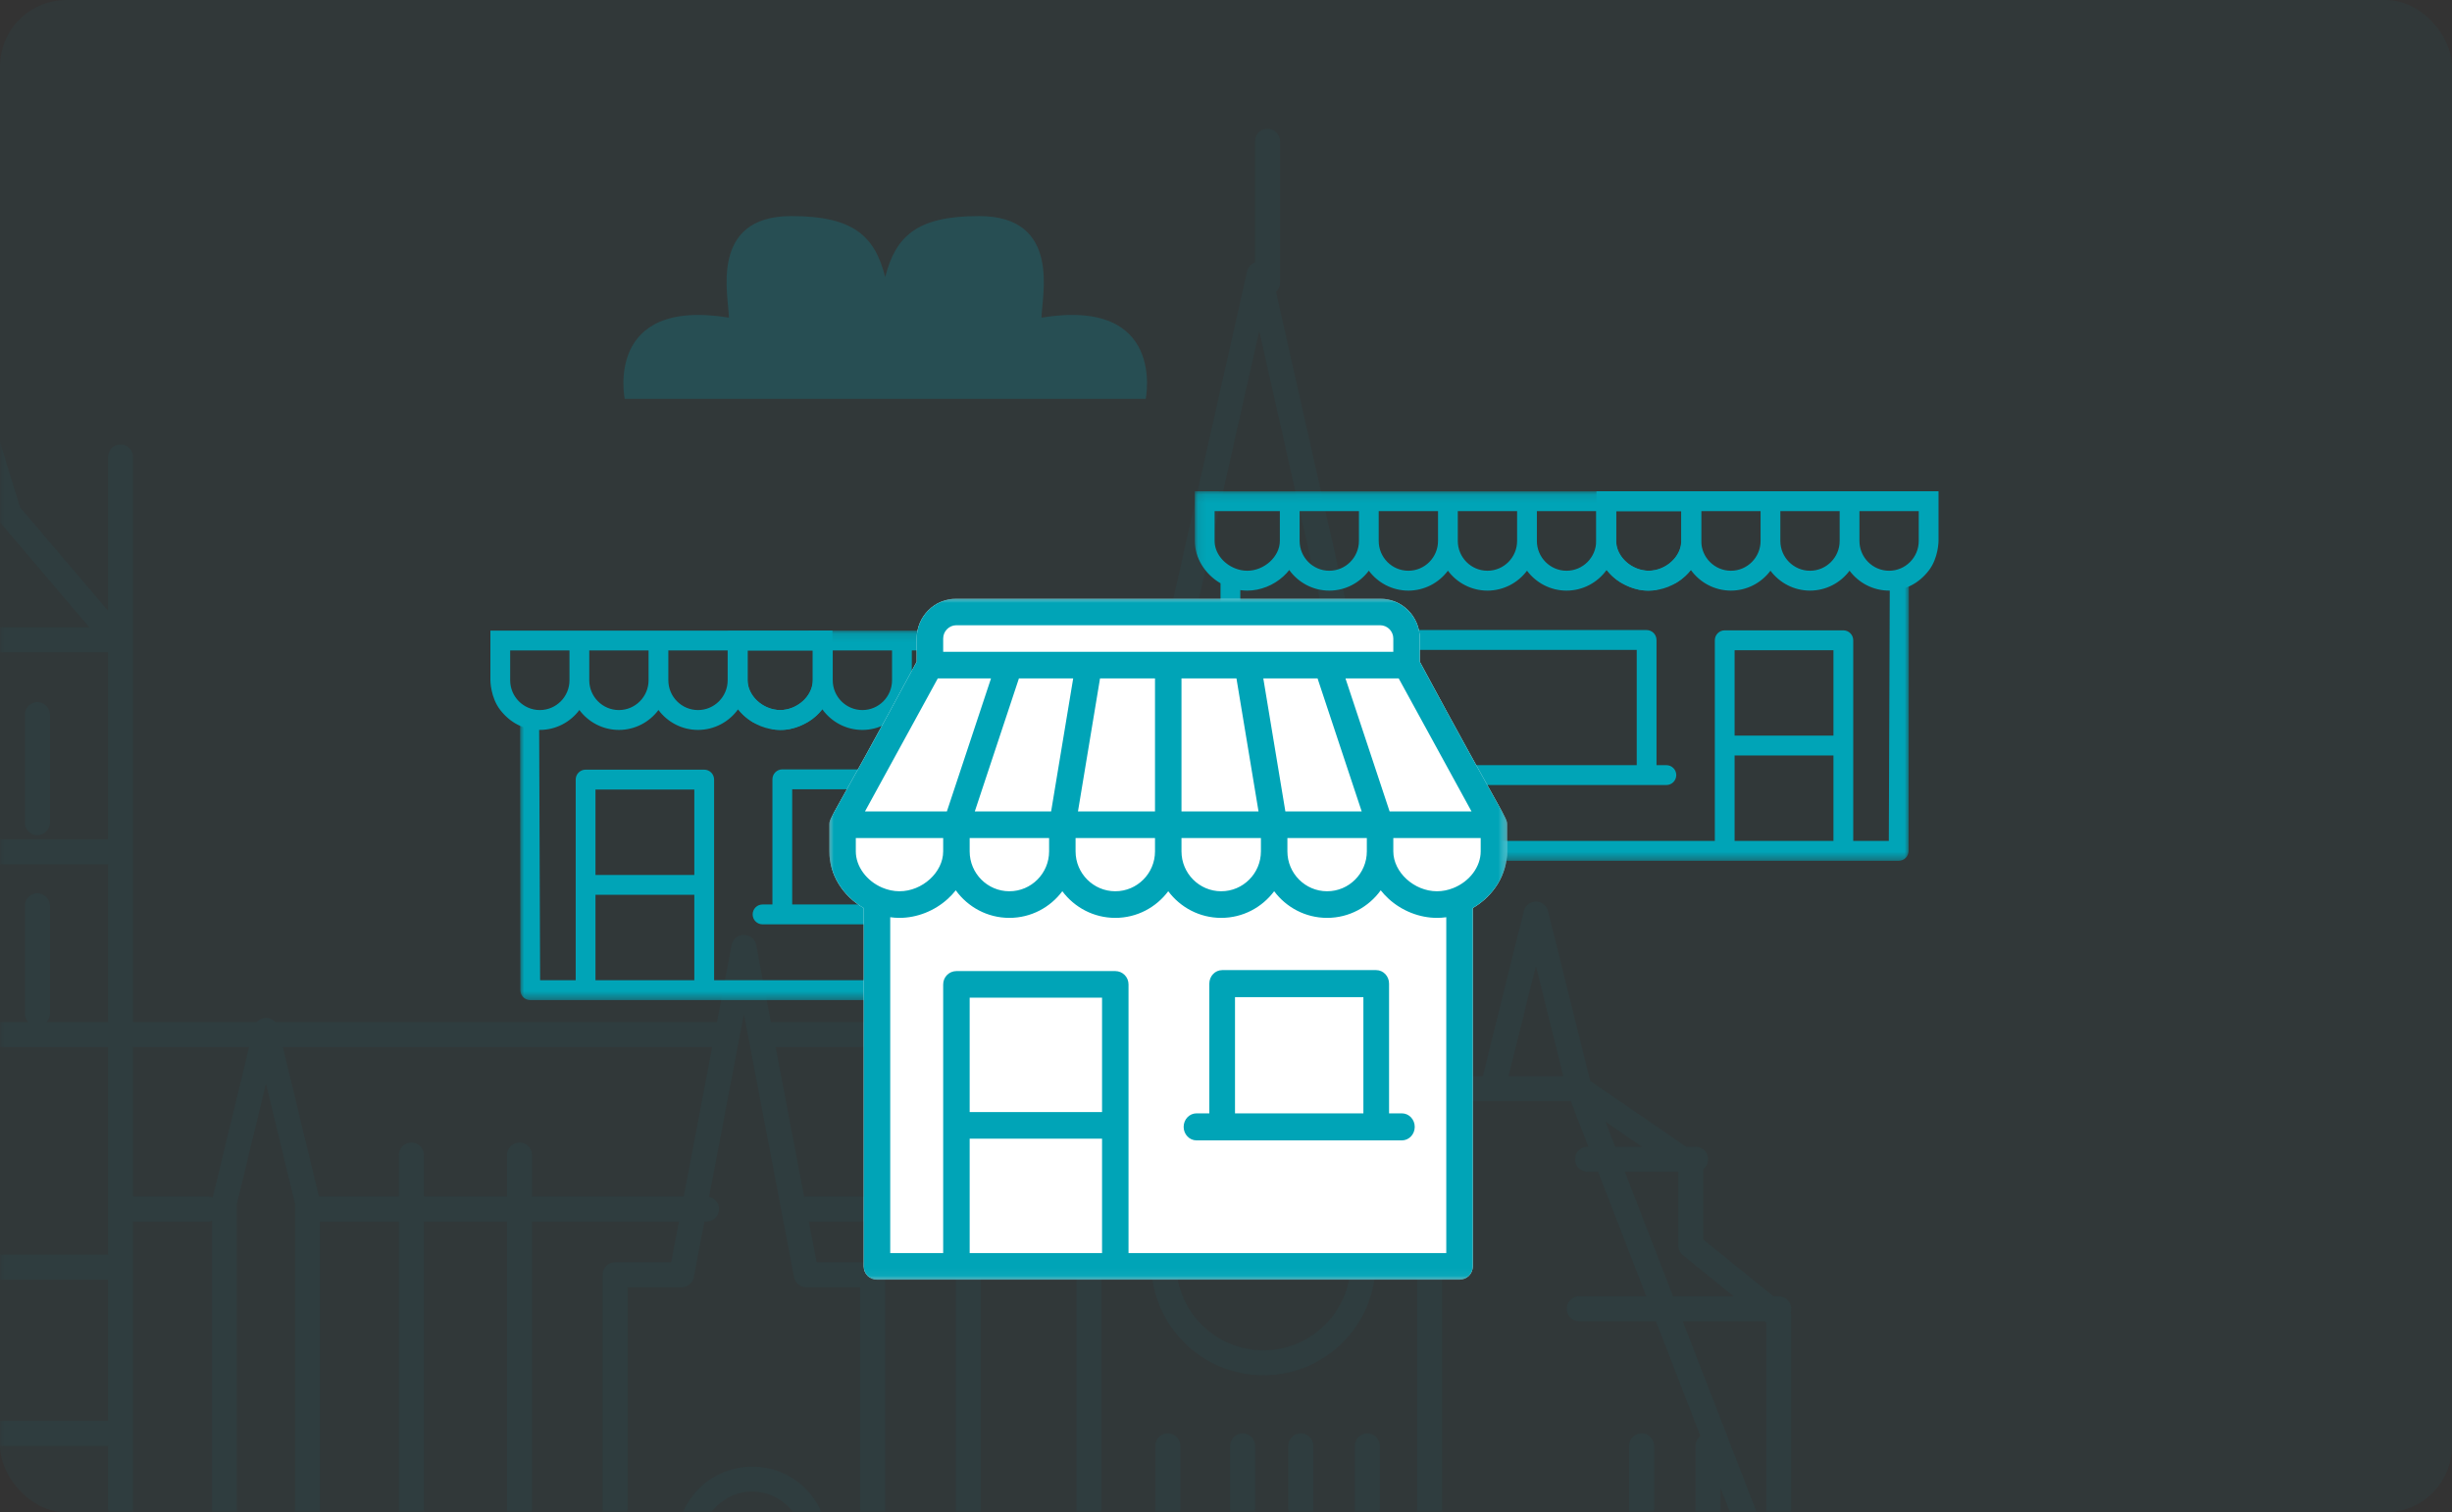
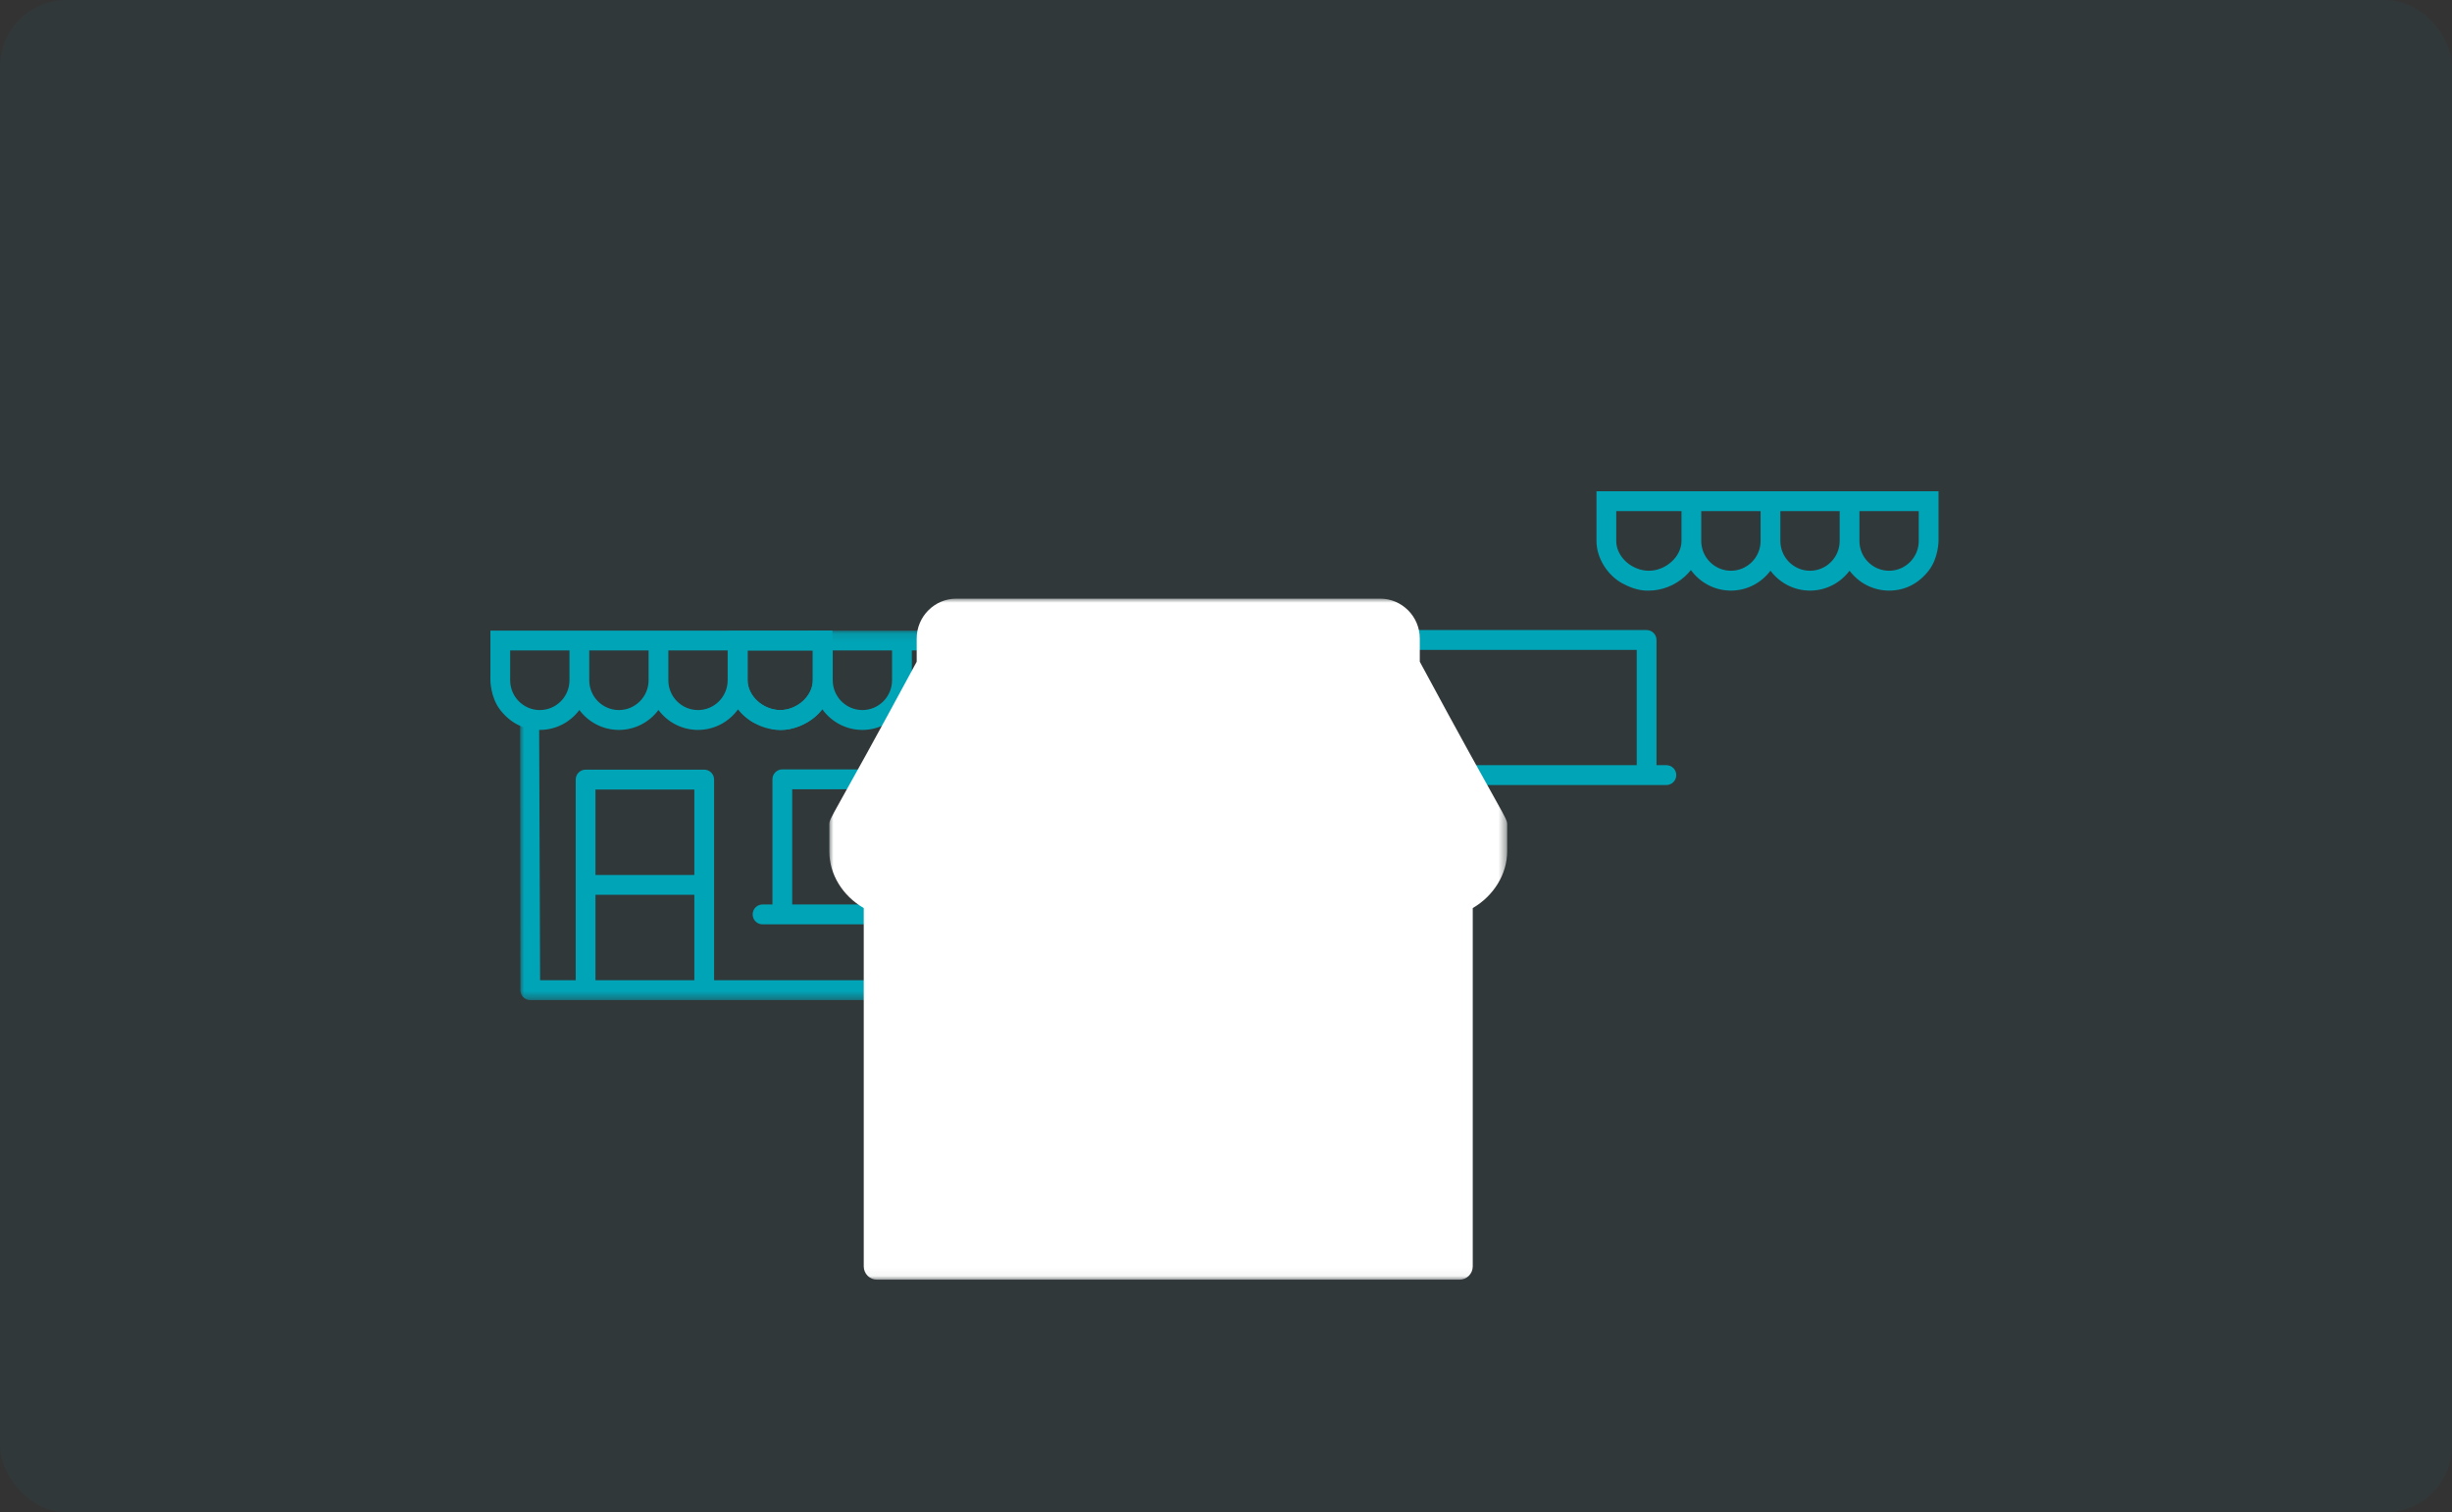
<svg xmlns="http://www.w3.org/2000/svg" xmlns:xlink="http://www.w3.org/1999/xlink" width="295px" height="182px" viewBox="0 0 295 182" version="1.1">
  <rect x="0" y="0" width="295" height="182" fill="#333333" stroke="none" />
  <title>Group 14</title>
  <desc>Created with Sketch.</desc>
  <defs>
    <rect id="path-1" x="0" y="0" width="295" height="182" rx="8" />
    <polygon id="path-3" points="-3.56812384e-05 0.118 85.906 0.118 85.906 44.586 -3.56812384e-05 44.586" />
    <polygon id="path-5" points="0 0.118 41.152 0.118 41.152 12.075 0 12.075" />
    <polygon id="path-7" points="-3.56812384e-05 0.118 85.906 0.118 85.906 44.586 -3.56812384e-05 44.586" />
    <polygon id="path-9" points="0 0.118 41.152 0.118 41.152 12.075 0 12.075" />
    <polygon id="path-11" points="0 81.961 81.551 81.961 81.551 0 0 0" />
  </defs>
  <g id="Enjoylausanne" stroke="none" stroke-width="1" fill="none" fill-rule="evenodd">
    <g id="Page-commercant-Copy" transform="translate(-308, -1801)">
      <g id="Group-4-Copy-4" transform="translate(308, 1801)">
        <g id="Group-14">
          <g id="Stroke-1">
            <mask id="mask-2" fill="white">
              <use xlink:href="#path-1" />
            </mask>
            <use id="Mask" fill-opacity="0.045" fill="#00A4B7" xlink:href="#path-1" />
-             <path d="M-7.5,34 L1.074,61.801 L14,77 L-7.5,77 L-29,77 L-16.074,61.801 L-7.5,34 Z M172,124 L151.5,33 L131,124 L172,124 Z M105,193 L105,153.408 L97.005,153.408 L89.5,114 L81.995,153.408 L74,153.408 L74,193 L105,193 Z M-7.5,34 L-7.5,17 L-7.5,34 Z M152.5,34 L152.5,17 L152.5,34 Z M-28.5,55 L-28.5,193 L-28.5,55 Z M14.5,55 L14.5,193 L14.5,55 Z M-18.5,86 L-18.5,99 L-18.5,86 Z M-10.5,86 L-10.5,99 L-10.5,86 Z M-4.5,86 L-4.5,99 L-4.5,86 Z M4.5,86 L4.5,99 L4.5,86 Z M140.5,174 L140.5,186 L140.5,174 Z M149.5,174 L149.5,186 L149.5,174 Z M156.5,174 L156.5,186 L156.5,174 Z M152.5,125 L152.5,133 L152.5,125 Z M164.5,174 L164.5,186 L164.5,174 Z M197.5,174 L197.5,186 L197.5,174 Z M205.5,174 L205.5,186 L205.5,174 Z M83,193 L83,185.346 C83,181.291 86.355,178 90.5,178 C94.64,178 98,181.291 98,185.346 L98,193 L83,193 Z M-18.5,109 L-18.5,122 L-18.5,109 Z M-10.5,109 L-10.5,122 L-10.5,109 Z M-4.5,109 L-4.5,122 L-4.5,109 Z M4.5,109 L4.5,122 L4.5,109 Z M-29,102.5 L14,102.5 L-29,102.5 Z M-29,124.5 L86,124.5 L-29,124.5 Z M93,124.5 L131,124.5 L93,124.5 Z M-29,152.5 L14,152.5 L-29,152.5 Z M-29,172.5 L14,172.5 L-29,172.5 Z M15,145.5 L25,145.5 L15,145.5 Z M37,145.5 L85,145.5 L37,145.5 Z M97,145.5 L131,145.5 L97,145.5 Z M37,193 L37,144.696 L31.998,124 L27,144.696 L27,193 L37,193 Z M190,131 L184.787,110 L179.573,131 L173,131 L190,131 Z M49.5,139 L49.5,193 L49.5,139 Z M62.5,139 L62.5,193 L62.5,139 Z M116.5,139 L116.5,193 L116.5,139 Z M172,193 L172,124.406 L151.5,102 L131,124.406 L131,193 L172,193 Z M164,152.003 C164,158.625 158.63,164 152.003,164 C145.375,164 140,158.625 140,152.003 C140,145.375 145.375,140 152.003,140 C158.63,140 164,145.375 164,152.003 Z M190,131 L203.42,140.205 L203.42,149.89 L214,158.441 L214,193 L190,131 Z M214,157.5 L190,157.5 L214,157.5 Z M204,139.5 L191,139.5 L204,139.5 Z M-29,192.5 L214,192.5 L-29,192.5 Z M132.5,124 L132.5,96 L132.5,124 Z M173.5,124 L173.5,96 L173.5,124 Z" stroke-opacity="0.052" stroke="#00A4B7" stroke-width="3" stroke-linecap="round" stroke-linejoin="round" mask="url(#mask-2)" />
          </g>
          <g id="Group-8" transform="translate(59, 26)">
            <g id="Group-3-Copy-2" transform="translate(16, 0)" fill="#00A4B7" opacity="0.202">
-               <path d="M31.5,7.333 C30.247,2.445 27.739,0 20.216,0 C10.187,0 12.694,9.778 12.694,12.222 C-2.351,9.778 0.157,22 0.157,22 L31.5,22 L62.843,22 C62.843,22 65.351,9.778 50.306,12.222 C50.306,9.778 52.813,0 42.784,0 C35.261,0 32.753,2.445 31.5,7.333" id="Fill-1-Copy" />
-             </g>
+               </g>
            <g id="Group-7" transform="translate(0, 33)">
              <g id="Group-9" transform="translate(0, 16.765)">
                <g id="Group-3" transform="translate(3.568, 0.002)">
                  <mask id="mask-4" fill="white">
                    <use xlink:href="#path-3" />
                  </mask>
                  <g id="Clip-2" />
                  <path d="M83.527,6.096 C83.527,7.477 82.539,8.801 81.068,9.392 C80.587,9.585 80.094,9.682 79.602,9.682 C77.548,9.682 75.677,7.973 75.677,6.096 L75.677,2.51 L83.527,2.51 L83.527,6.096 Z M-3.56812384e-05,10.602 L0.033,43.391 C0.033,44.051 0.566,44.586 1.223,44.586 L81.624,44.586 C82.281,44.586 82.814,44.051 82.814,43.391 L82.814,11.191 C84.695,10.096 85.906,8.146 85.906,6.096 L85.906,0.118 L82.705,0.12 L75.345,0.12 L72.838,0.12 L65.981,0.12 L63.569,0.12 L56.647,0.12 L54.269,0.12 L47.347,0.12 L44.935,0.12 L38.078,0.12 L35.571,0.12 L28.211,0.12 L25.01,0.118 L25.01,1.315 L25.01,6.096 C25.01,8.168 26.202,10.095 28.103,11.191 L30.481,12.015 C30.757,12.052 31.035,12.073 31.314,12.073 C32.879,12.073 34.461,11.45 35.655,10.363 C35.919,10.123 36.156,9.866 36.37,9.596 C37.451,11.095 39.207,12.073 41.186,12.073 C43.129,12.073 44.857,11.131 45.943,9.678 C47.029,11.131 48.757,12.073 50.701,12.073 C52.644,12.073 54.372,11.131 55.458,9.678 C56.544,11.131 58.272,12.073 60.216,12.073 C62.159,12.073 63.887,11.131 64.973,9.678 C66.059,11.131 67.787,12.073 69.731,12.073 C71.71,12.073 73.465,11.095 74.547,9.596 C74.76,9.866 74.998,10.123 75.261,10.363 C76.455,11.45 78.037,12.073 79.602,12.073 C79.881,12.073 80.159,12.053 80.435,12.015 L80.435,42.196 L23.345,42.196 L23.345,18.05 C23.345,17.39 22.812,16.854 22.156,16.854 L7.883,16.854 C7.226,16.854 6.694,17.39 6.694,18.05 L6.694,42.196 L2.412,42.196 L2.293,10.68 L-3.56812384e-05,10.602 Z M9.073,29.525 L20.966,29.525 L20.966,19.245 L9.073,19.245 L9.073,29.525 Z M9.073,42.196 L20.966,42.196 L20.966,31.916 L9.073,31.916 L9.073,42.196 Z M27.389,6.096 L27.389,2.51 L35.239,2.51 L35.239,6.096 C35.239,7.973 33.368,9.682 31.314,9.682 C30.796,9.682 30.259,9.569 29.76,9.355 C28.342,8.748 27.389,7.439 27.389,6.096 L27.389,6.096 Z M44.754,2.51 L44.754,6.096 C44.754,8.074 43.153,9.682 41.186,9.682 C39.218,9.682 37.618,8.074 37.618,6.096 L37.618,2.51 L44.754,2.51 Z M54.269,2.51 L54.269,6.096 C54.269,8.074 52.668,9.682 50.701,9.682 C48.733,9.682 47.133,8.074 47.133,6.096 L47.133,2.51 L54.269,2.51 Z M63.784,2.51 L63.784,6.096 C63.784,8.074 62.183,9.682 60.216,9.682 C58.248,9.682 56.647,8.074 56.647,6.096 L56.647,2.51 L63.784,2.51 Z M66.162,2.51 L73.299,2.51 L73.299,6.096 C73.299,8.074 71.698,9.682 69.731,9.682 C67.763,9.682 66.162,8.074 66.162,6.096 L66.162,2.51 Z" id="Fill-1" fill="#00A4B7" mask="url(#mask-4)" />
                </g>
                <g id="Group-6" transform="translate(0, 0.002)">
                  <mask id="mask-6" fill="white">
                    <use xlink:href="#path-5" />
                  </mask>
                  <g id="Clip-5" />
                </g>
                <path d="M36.309,33.08 L75.559,33.08 L75.559,19.214 L36.309,19.214 L36.309,33.08 Z M79.127,33.08 C79.783,33.08 80.316,33.615 80.316,34.275 C80.316,34.935 79.783,35.471 79.127,35.471 L32.741,35.471 C32.084,35.471 31.552,34.935 31.552,34.275 C31.552,33.615 32.084,33.08 32.741,33.08 L33.93,33.08 L33.93,18.019 C33.93,17.358 34.463,16.823 35.12,16.823 L76.748,16.823 C77.405,16.823 77.937,17.358 77.937,18.019 L77.937,33.08 L79.127,33.08 Z M38.774,6.098 L38.774,2.511 L30.924,2.511 L30.924,6.098 C30.924,7.974 32.794,9.684 34.849,9.684 C35.341,9.684 35.834,9.586 36.315,9.394 C37.785,8.802 38.774,7.478 38.774,6.098 Z M28.545,6.098 L28.545,2.511 L21.409,2.511 L21.409,6.098 C21.409,8.075 23.009,9.684 24.977,9.684 C26.944,9.684 28.545,8.075 28.545,6.098 Z M19.03,6.098 L19.03,2.511 L11.894,2.511 L11.894,6.098 C11.894,8.075 13.494,9.684 15.462,9.684 C17.429,9.684 19.03,8.075 19.03,6.098 Z M9.515,6.098 L9.515,2.511 L2.379,2.511 L2.379,6.098 C2.379,8.075 3.979,9.684 5.947,9.684 C7.914,9.684 9.515,8.075 9.515,6.098 Z M1.189,9.679 C-2.37874919e-05,8.157 -2.37874919e-05,6.098 -2.37874919e-05,6.098 L-2.37874919e-05,2.511 L-2.37874919e-05,0.121 L2.593,0.121 L9.515,0.121 L11.894,0.121 L18.815,0.121 L21.227,0.121 L28.084,0.121 L30.592,0.121 L37.951,0.121 L41.152,0.119 L41.152,6.098 C41.152,8.148 39.84,10.217 38.06,11.192 C36.28,12.167 35.127,12.074 34.849,12.074 C33.283,12.074 31.701,11.451 30.508,10.364 C30.244,10.124 30.006,9.867 29.793,9.598 C28.711,11.097 26.956,12.074 24.977,12.074 C23.034,12.074 21.305,11.133 20.219,9.679 C19.133,11.133 17.405,12.074 15.462,12.074 C13.519,12.074 11.79,11.133 10.704,9.679 C9.618,11.133 7.89,12.074 5.947,12.074 C4.004,12.074 2.379,11.202 1.189,9.679 Z" id="Fill-7" fill="#00A4B7" />
              </g>
              <g id="Group-9-Copy" transform="translate(129.224, 23) scale(-1, 1) translate(-129.224, -23) translate(84.224, 0)">
                <g id="Group-3" transform="translate(3.568, 0.002)">
                  <mask id="mask-8" fill="white">
                    <use xlink:href="#path-7" />
                  </mask>
                  <g id="Clip-2" />
-                   <path d="M83.527,6.096 C83.527,7.477 82.539,8.801 81.068,9.392 C80.587,9.585 80.094,9.682 79.602,9.682 C77.548,9.682 75.677,7.973 75.677,6.096 L75.677,2.51 L83.527,2.51 L83.527,6.096 Z M-3.56812384e-05,10.602 L0.033,43.391 C0.033,44.051 0.566,44.586 1.223,44.586 L81.624,44.586 C82.281,44.586 82.814,44.051 82.814,43.391 L82.814,11.191 C84.695,10.096 85.906,8.146 85.906,6.096 L85.906,0.118 L82.705,0.12 L75.345,0.12 L72.838,0.12 L65.981,0.12 L63.569,0.12 L56.647,0.12 L54.269,0.12 L47.347,0.12 L44.935,0.12 L38.078,0.12 L35.571,0.12 L28.211,0.12 L25.01,0.118 L25.01,1.315 L25.01,6.096 C25.01,8.168 26.202,10.095 28.103,11.191 L30.481,12.015 C30.757,12.052 31.035,12.073 31.314,12.073 C32.879,12.073 34.461,11.45 35.655,10.363 C35.919,10.123 36.156,9.866 36.37,9.596 C37.451,11.095 39.207,12.073 41.186,12.073 C43.129,12.073 44.857,11.131 45.943,9.678 C47.029,11.131 48.757,12.073 50.701,12.073 C52.644,12.073 54.372,11.131 55.458,9.678 C56.544,11.131 58.272,12.073 60.216,12.073 C62.159,12.073 63.887,11.131 64.973,9.678 C66.059,11.131 67.787,12.073 69.731,12.073 C71.71,12.073 73.465,11.095 74.547,9.596 C74.76,9.866 74.998,10.123 75.261,10.363 C76.455,11.45 78.037,12.073 79.602,12.073 C79.881,12.073 80.159,12.053 80.435,12.015 L80.435,42.196 L23.345,42.196 L23.345,18.05 C23.345,17.39 22.812,16.854 22.156,16.854 L7.883,16.854 C7.226,16.854 6.694,17.39 6.694,18.05 L6.694,42.196 L2.412,42.196 L2.293,10.68 L-3.56812384e-05,10.602 Z M9.073,29.525 L20.966,29.525 L20.966,19.245 L9.073,19.245 L9.073,29.525 Z M9.073,42.196 L20.966,42.196 L20.966,31.916 L9.073,31.916 L9.073,42.196 Z M27.389,6.096 L27.389,2.51 L35.239,2.51 L35.239,6.096 C35.239,7.973 33.368,9.682 31.314,9.682 C30.796,9.682 30.259,9.569 29.76,9.355 C28.342,8.748 27.389,7.439 27.389,6.096 L27.389,6.096 Z M44.754,2.51 L44.754,6.096 C44.754,8.074 43.153,9.682 41.186,9.682 C39.218,9.682 37.618,8.074 37.618,6.096 L37.618,2.51 L44.754,2.51 Z M54.269,2.51 L54.269,6.096 C54.269,8.074 52.668,9.682 50.701,9.682 C48.733,9.682 47.133,8.074 47.133,6.096 L47.133,2.51 L54.269,2.51 Z M63.784,2.51 L63.784,6.096 C63.784,8.074 62.183,9.682 60.216,9.682 C58.248,9.682 56.647,8.074 56.647,6.096 L56.647,2.51 L63.784,2.51 Z M66.162,2.51 L73.299,2.51 L73.299,6.096 C73.299,8.074 71.698,9.682 69.731,9.682 C67.763,9.682 66.162,8.074 66.162,6.096 L66.162,2.51 Z" id="Fill-1" fill="#00A4B7" mask="url(#mask-8)" />
                </g>
                <g id="Group-6" transform="translate(0, 0.002)">
                  <mask id="mask-10" fill="white">
                    <use xlink:href="#path-9" />
                  </mask>
                  <g id="Clip-5" />
                </g>
                <path d="M36.309,33.08 L75.559,33.08 L75.559,19.214 L36.309,19.214 L36.309,33.08 Z M79.127,33.08 C79.783,33.08 80.316,33.615 80.316,34.275 C80.316,34.935 79.783,35.471 79.127,35.471 L32.741,35.471 C32.084,35.471 31.552,34.935 31.552,34.275 C31.552,33.615 32.084,33.08 32.741,33.08 L33.93,33.08 L33.93,18.019 C33.93,17.358 34.463,16.823 35.12,16.823 L76.748,16.823 C77.405,16.823 77.937,17.358 77.937,18.019 L77.937,33.08 L79.127,33.08 Z M38.774,6.098 L38.774,2.511 L30.924,2.511 L30.924,6.098 C30.924,7.974 32.794,9.684 34.849,9.684 C35.341,9.684 35.834,9.586 36.315,9.394 C37.785,8.802 38.774,7.478 38.774,6.098 Z M28.545,6.098 L28.545,2.511 L21.409,2.511 L21.409,6.098 C21.409,8.075 23.009,9.684 24.977,9.684 C26.944,9.684 28.545,8.075 28.545,6.098 Z M19.03,6.098 L19.03,2.511 L11.894,2.511 L11.894,6.098 C11.894,8.075 13.494,9.684 15.462,9.684 C17.429,9.684 19.03,8.075 19.03,6.098 Z M9.515,6.098 L9.515,2.511 L2.379,2.511 L2.379,6.098 C2.379,8.075 3.979,9.684 5.947,9.684 C7.914,9.684 9.515,8.075 9.515,6.098 Z M1.189,9.679 C-2.37874919e-05,8.157 -2.37874919e-05,6.098 -2.37874919e-05,6.098 L-2.37874919e-05,2.511 L-2.37874919e-05,0.121 L2.593,0.121 L9.515,0.121 L11.894,0.121 L18.815,0.121 L21.227,0.121 L28.084,0.121 L30.592,0.121 L37.951,0.121 L41.152,0.119 L41.152,6.098 C41.152,8.148 39.84,10.217 38.06,11.192 C36.28,12.167 35.127,12.074 34.849,12.074 C33.283,12.074 31.701,11.451 30.508,10.364 C30.244,10.124 30.006,9.867 29.793,9.598 C28.711,11.097 26.956,12.074 24.977,12.074 C23.034,12.074 21.305,11.133 20.219,9.679 C19.133,11.133 17.405,12.074 15.462,12.074 C13.519,12.074 11.79,11.133 10.704,9.679 C9.618,11.133 7.89,12.074 5.947,12.074 C4.004,12.074 2.379,11.202 1.189,9.679 Z" id="Fill-7" fill="#00A4B7" />
              </g>
              <g id="Group-9" transform="translate(40.776, 13.039)">
                <mask id="mask-12" fill="white">
                  <use xlink:href="#path-11" />
                </mask>
                <g id="Clip-8" />
                <path d="M71.039,7.593 L71.039,4.802 C71.039,2.154 68.895,-0 66.261,-0 L15.291,-0 C12.656,-0 10.512,2.154 10.512,4.802 L10.512,7.593 C0.123,26.877 0,26.304 0,27.212 L0,27.213 L0,30.415 C0,33.19 1.596,35.77 4.141,37.238 L4.141,80.36 C4.141,81.244 4.855,81.961 5.734,81.961 L75.817,81.961 C76.697,81.961 77.41,81.244 77.41,80.36 L77.41,37.238 C79.93,35.771 81.551,33.161 81.551,30.415 L81.551,27.213 L81.551,27.212 C81.551,26.294 81.327,26.689 71.039,7.593" id="Fill-1" fill="#FFFFFF" mask="url(#mask-12)" />
-                 <path d="M78.366,30.415 L78.366,28.814 L67.853,28.814 L67.853,30.415 C67.853,32.928 70.359,35.217 73.11,35.217 C73.768,35.217 74.429,35.087 75.073,34.829 C77.042,34.038 78.366,32.264 78.366,30.415 Z M74.225,78.759 L74.225,38.342 C73.855,38.392 73.483,38.419 73.11,38.419 C71.013,38.419 68.894,37.584 67.296,36.129 C66.943,35.807 66.625,35.463 66.339,35.102 C64.89,37.11 62.54,38.419 59.889,38.419 C57.287,38.419 54.972,37.158 53.518,35.212 C52.064,37.158 49.749,38.419 47.147,38.419 C44.544,38.419 42.23,37.158 40.776,35.212 C39.321,37.158 37.007,38.419 34.405,38.419 C31.802,38.419 29.488,37.158 28.033,35.212 C26.579,37.158 24.265,38.419 21.662,38.419 C19.012,38.419 16.661,37.11 15.213,35.102 C14.927,35.463 14.609,35.807 14.255,36.129 C12.657,37.584 10.538,38.419 8.442,38.419 C8.068,38.419 7.696,38.391 7.327,38.341 L7.327,78.759 L13.698,78.759 L13.698,46.423 C13.698,45.539 14.411,44.822 15.291,44.822 L34.405,44.822 C35.284,44.822 35.997,45.539 35.997,46.423 L35.997,78.759 L74.225,78.759 Z M16.884,61.791 L32.812,61.791 L32.812,48.024 L16.884,48.024 L16.884,61.791 Z M16.884,78.759 L32.812,78.759 L32.812,64.992 L16.884,64.992 L16.884,78.759 Z M3.186,30.415 C3.186,32.213 4.462,33.967 6.361,34.779 C7.03,35.066 7.748,35.217 8.442,35.217 C11.193,35.217 13.698,32.928 13.698,30.415 L13.698,28.814 L3.186,28.814 L3.186,30.415 Z M13.047,9.605 L4.287,25.613 L14.143,25.613 L19.452,9.605 L13.047,9.605 Z M26.441,28.814 L16.884,28.814 L16.884,30.415 C16.884,33.063 19.027,35.217 21.662,35.217 C24.297,35.217 26.441,33.063 26.441,30.415 L26.441,28.814 Z M17.501,25.613 L26.684,25.613 L29.339,9.605 L22.81,9.605 L17.501,25.613 Z M39.183,28.814 L29.626,28.814 L29.626,30.415 C29.626,33.063 31.77,35.217 34.405,35.217 C37.039,35.217 39.183,33.063 39.183,30.415 L39.183,28.814 Z M29.914,25.613 L39.183,25.613 L39.183,9.605 L32.568,9.605 L29.914,25.613 Z M42.369,25.613 L51.638,25.613 L48.983,9.605 L42.369,9.605 L42.369,25.613 Z M51.925,28.814 L42.369,28.814 L42.369,30.415 C42.369,33.063 44.512,35.217 47.147,35.217 C49.782,35.217 51.925,33.063 51.925,30.415 L51.925,28.814 Z M13.698,4.802 L13.698,6.403 L67.853,6.403 L67.853,4.802 C67.853,3.92 67.139,3.202 66.261,3.202 L15.291,3.202 C14.413,3.202 13.698,3.92 13.698,4.802 Z M54.867,25.613 L64.051,25.613 L58.741,9.605 L52.213,9.605 L54.867,25.613 Z M55.111,28.814 L55.111,30.415 C55.111,33.063 57.255,35.217 59.889,35.217 C62.524,35.217 64.668,33.063 64.668,30.415 L64.668,28.814 L55.111,28.814 Z M77.265,25.613 L68.504,9.605 L62.099,9.605 L67.409,25.613 L77.265,25.613 Z M71.039,7.593 C81.327,26.689 81.551,26.294 81.551,27.212 L81.551,27.213 L81.551,30.415 C81.551,33.161 79.93,35.771 77.41,37.238 L77.41,80.36 C77.41,81.244 76.697,81.961 75.817,81.961 L5.734,81.961 C4.855,81.961 4.141,81.244 4.141,80.36 L4.141,37.238 C1.596,35.77 0,33.19 0,30.415 L0,27.213 L0,27.212 C0,26.304 0.123,26.877 10.512,7.593 L10.512,4.802 C10.512,2.154 12.656,-6.40318629e-05 15.291,-6.40318629e-05 L66.261,-6.40318629e-05 C68.895,-6.40318629e-05 71.039,2.154 71.039,4.802 L71.039,7.593 Z M48.807,61.944 L64.253,61.944 L64.253,47.958 L48.807,47.958 L48.807,61.944 Z M68.886,61.944 C69.739,61.944 70.431,62.672 70.431,63.57 C70.431,64.468 69.739,65.196 68.886,65.196 L44.174,65.196 C43.321,65.196 42.629,64.468 42.629,63.57 C42.629,62.672 43.321,61.944 44.174,61.944 L45.718,61.944 L45.718,46.332 C45.718,45.434 46.41,44.706 47.263,44.706 L65.797,44.706 C66.65,44.706 67.342,45.434 67.342,46.332 L67.342,61.944 L68.886,61.944 Z" id="Combined-Shape" fill="#00A4B7" mask="url(#mask-12)" />
              </g>
            </g>
          </g>
        </g>
      </g>
    </g>
  </g>
</svg>